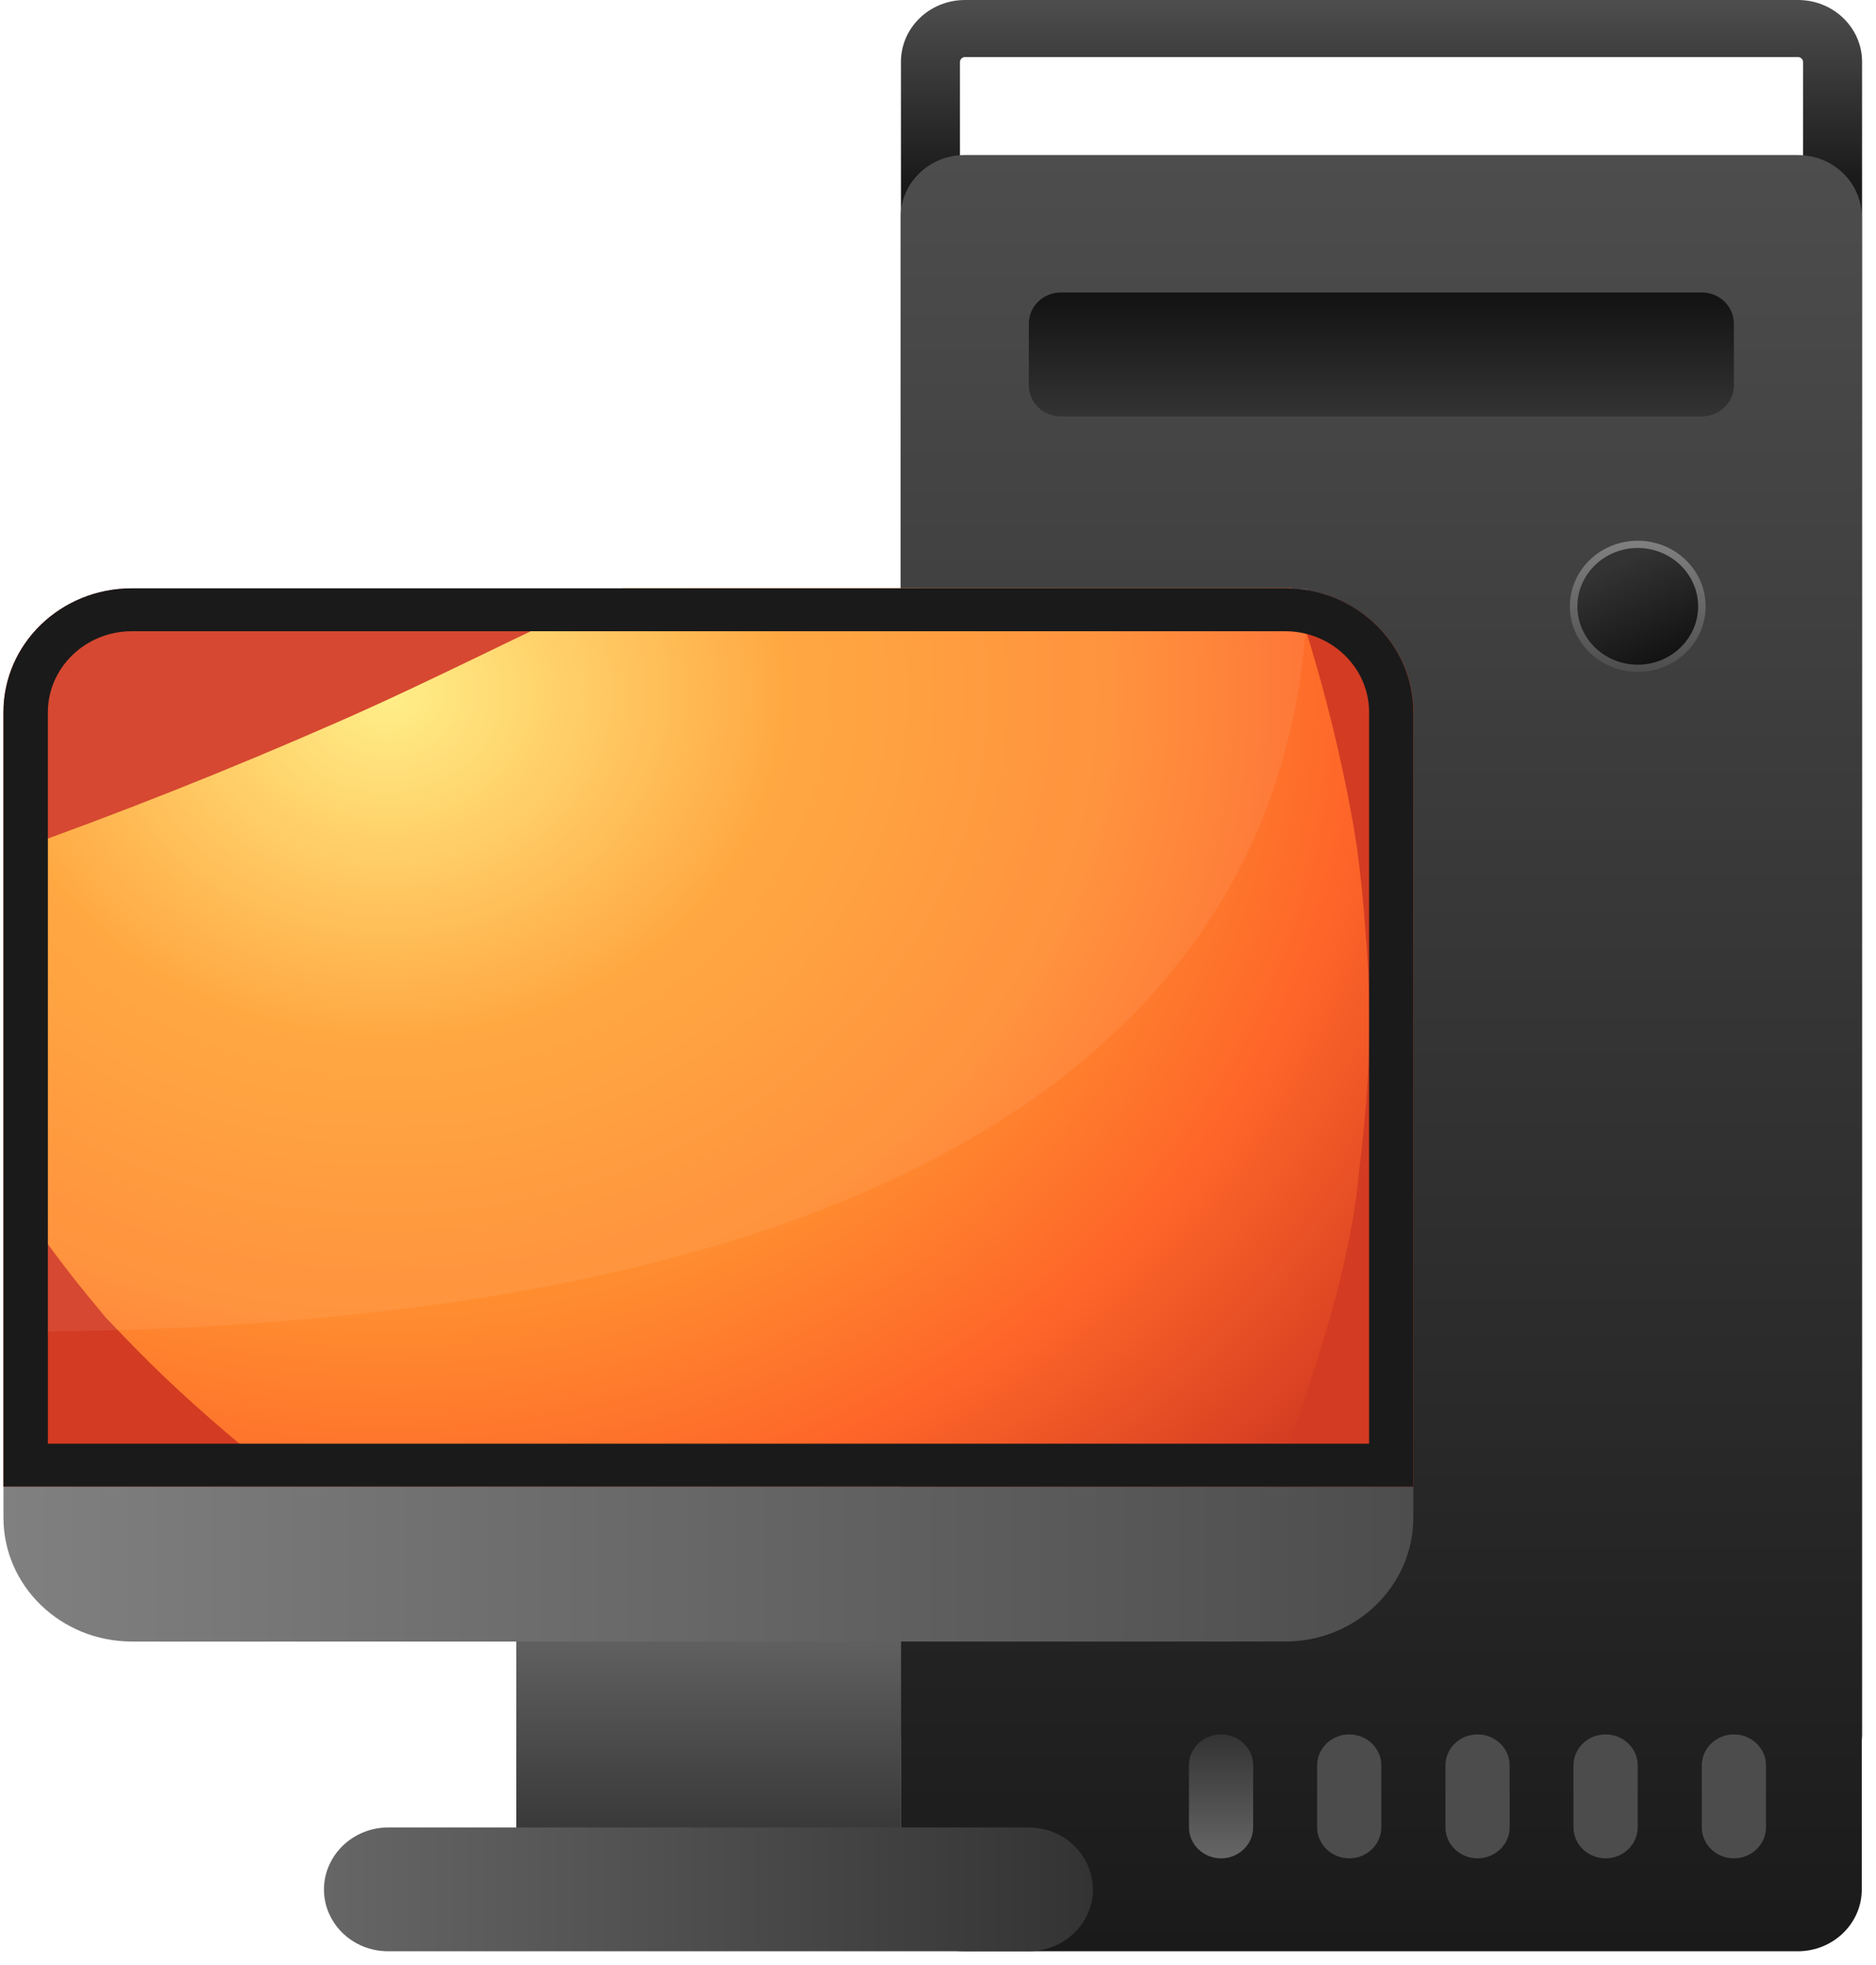
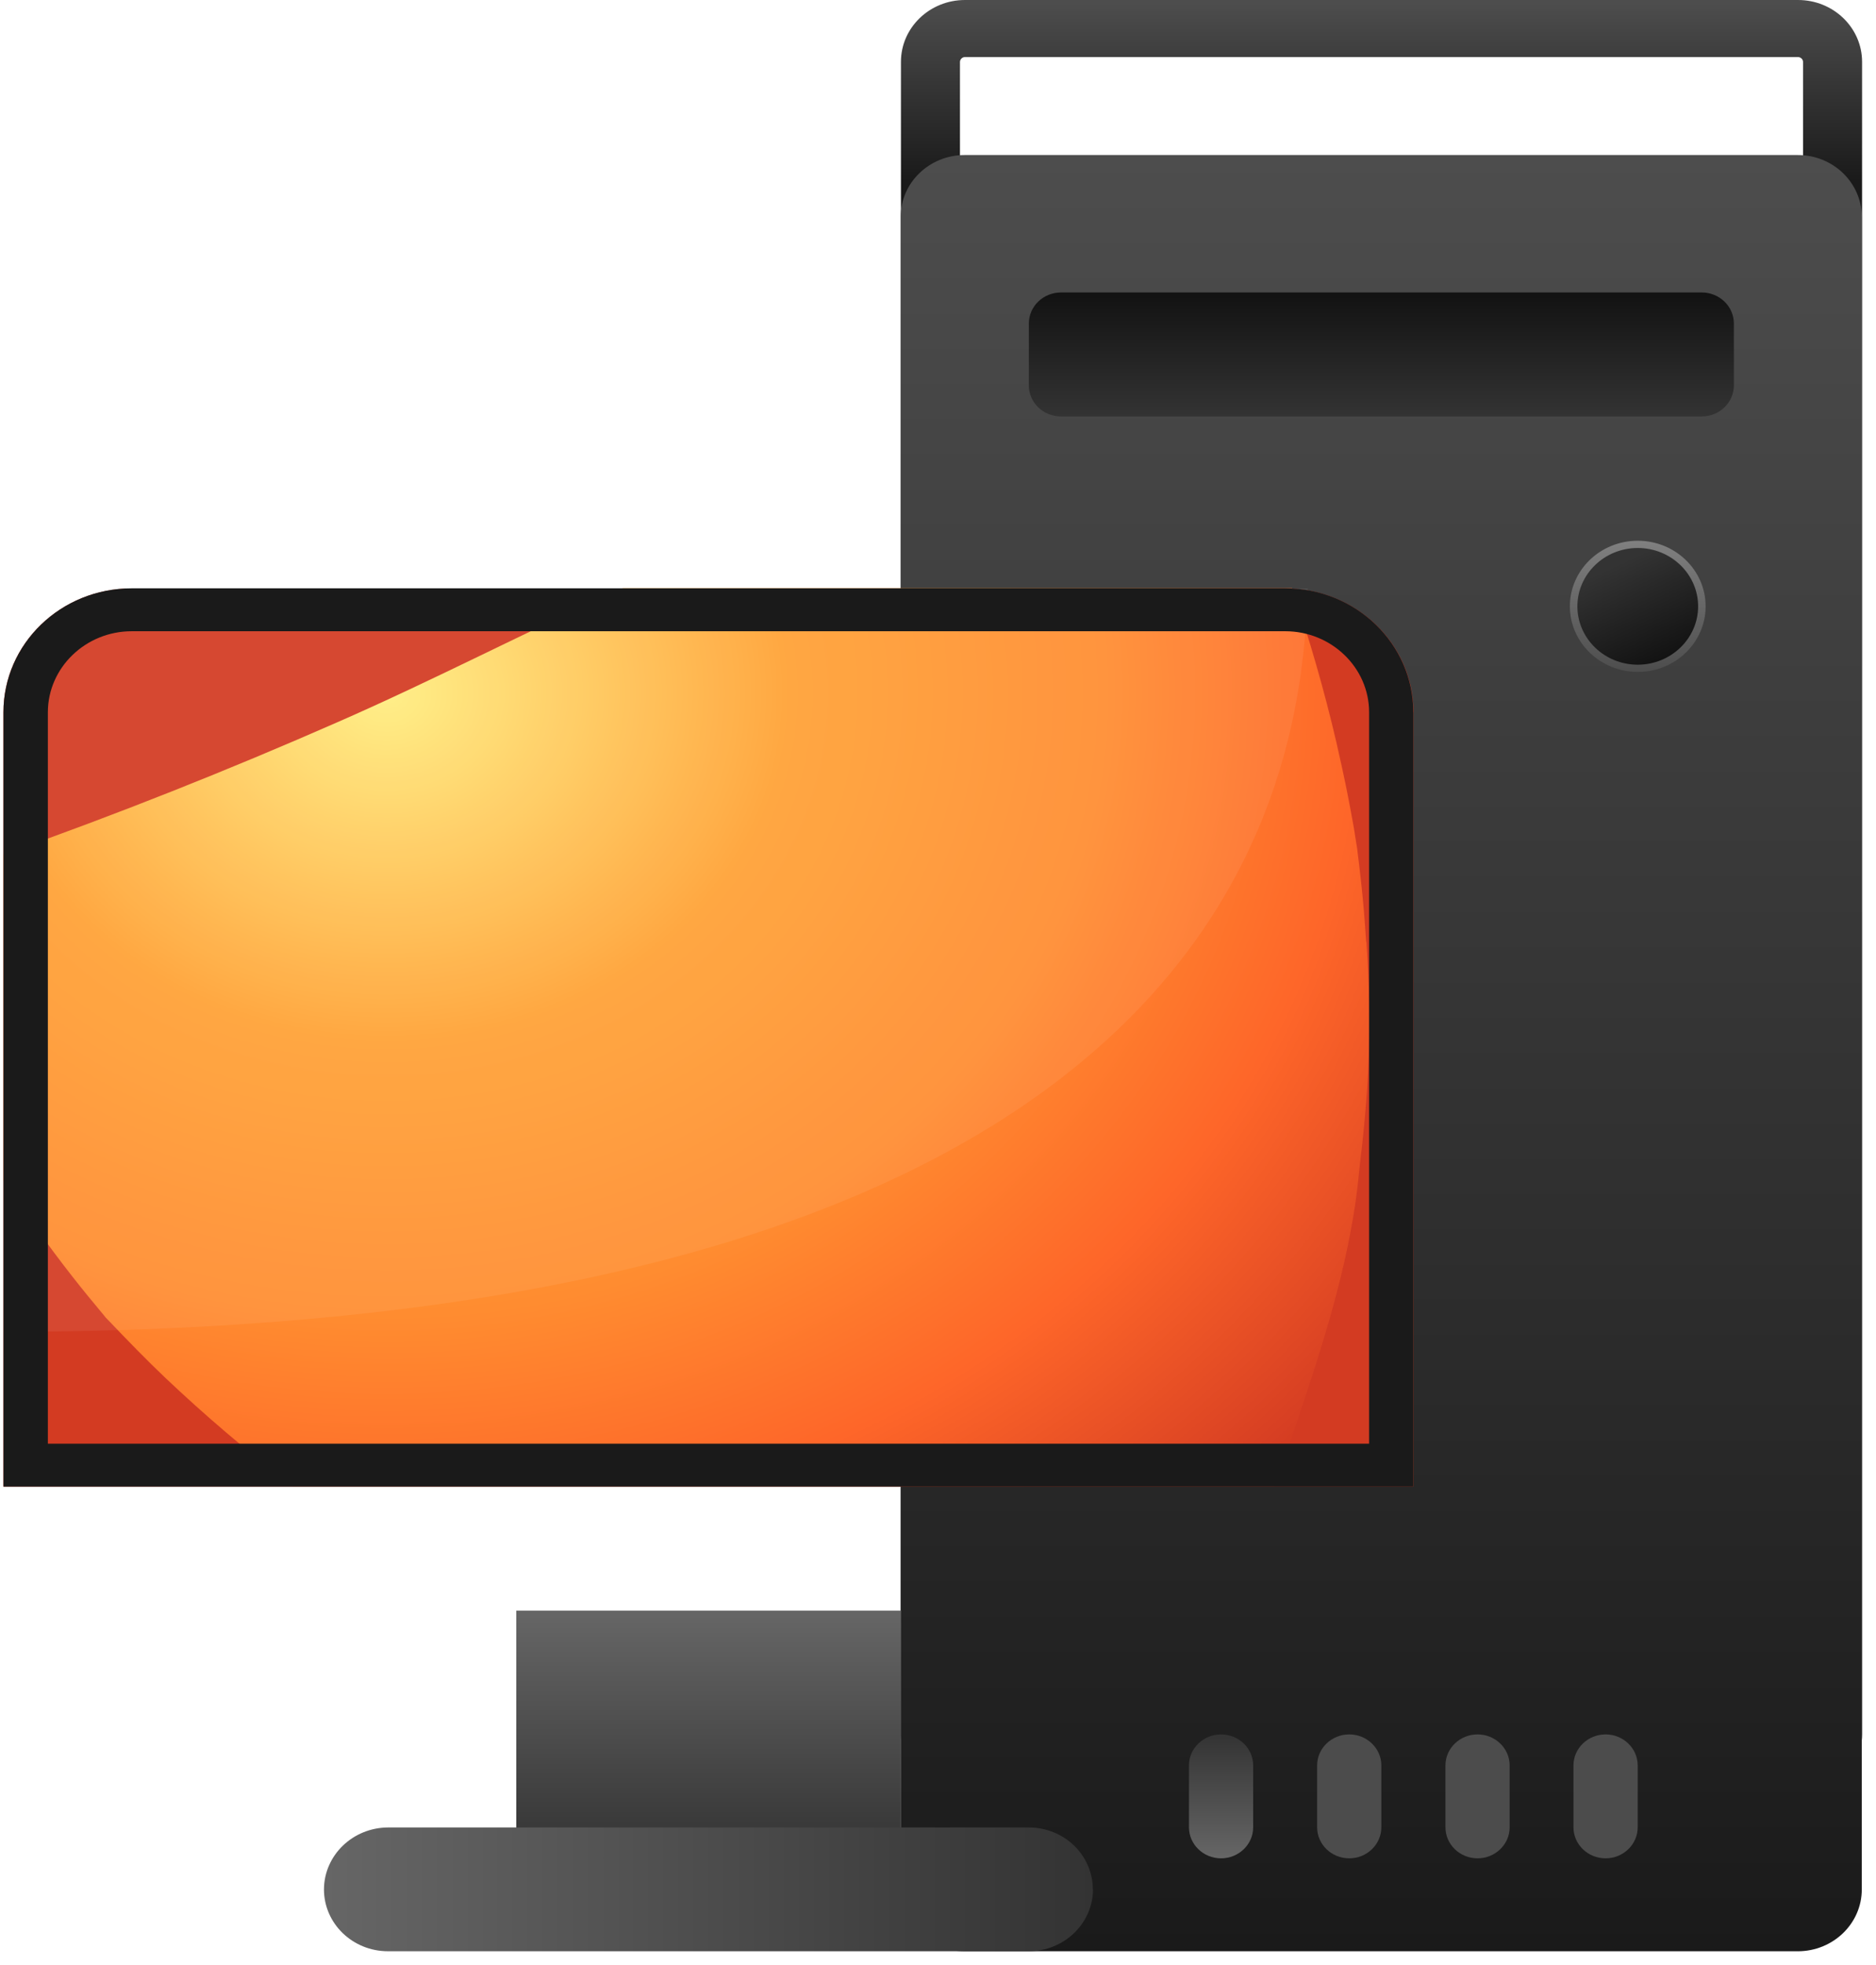
<svg xmlns="http://www.w3.org/2000/svg" width="106" height="111" viewBox="0 0 106 111" fill="none">
-   <path d="M101.585 3.223C101.747 3.223 101.878 3.349 101.878 3.496V97.963C101.878 98.12 101.747 98.246 101.595 98.246H54.524C54.372 98.246 54.241 98.12 54.241 97.973V3.506C54.241 3.349 54.372 3.223 54.524 3.223H101.595M101.595 0H54.524C52.525 0 50.906 1.564 50.906 3.496V97.973C50.906 99.905 52.525 101.469 54.524 101.469H101.595C103.594 101.469 105.213 99.905 105.213 97.973V3.496C105.213 1.564 103.594 0 101.595 0Z" fill="url(#paint0_linear_6767_108401)" />
+   <path d="M101.585 3.223C101.747 3.223 101.878 3.349 101.878 3.496V97.963H54.524C54.372 98.246 54.241 98.12 54.241 97.973V3.506C54.241 3.349 54.372 3.223 54.524 3.223H101.595M101.595 0H54.524C52.525 0 50.906 1.564 50.906 3.496V97.973C50.906 99.905 52.525 101.469 54.524 101.469H101.595C103.594 101.469 105.213 99.905 105.213 97.973V3.496C105.213 1.564 103.594 0 101.595 0Z" fill="url(#paint0_linear_6767_108401)" />
  <path d="M54.508 110.227H101.58C103.579 110.227 105.197 108.663 105.197 106.731V12.254C105.197 10.322 103.579 8.758 101.58 8.758H54.508C52.509 8.758 50.891 10.322 50.891 12.254V106.731C50.891 108.663 52.509 110.227 54.508 110.227Z" fill="url(#paint1_linear_6767_108401)" />
  <path d="M96.155 16.523H59.947C58.945 16.523 58.133 17.308 58.133 18.276V21.772C58.133 22.74 58.945 23.525 59.947 23.525H96.155C97.157 23.525 97.969 22.74 97.969 21.772V18.276C97.969 17.308 97.157 16.523 96.155 16.523Z" fill="url(#paint2_linear_6767_108401)" />
  <path d="M92.539 37.749C94.537 37.749 96.157 36.184 96.157 34.254C96.157 32.323 94.537 30.758 92.539 30.758C90.541 30.758 88.922 32.323 88.922 34.254C88.922 36.184 90.541 37.749 92.539 37.749Z" fill="url(#paint3_linear_6767_108401)" />
  <path d="M92.538 37.958C90.43 37.958 88.703 36.3 88.703 34.252C88.703 32.206 90.42 30.547 92.538 30.547C94.656 30.547 96.373 32.206 96.373 34.252C96.373 36.3 94.656 37.958 92.538 37.958ZM92.538 30.956C90.659 30.956 89.127 32.436 89.127 34.252C89.127 36.069 90.659 37.549 92.538 37.549C94.417 37.549 95.949 36.069 95.949 34.252C95.949 32.436 94.417 30.956 92.538 30.956Z" fill="url(#paint4_linear_6767_108401)" />
  <path d="M68.994 104.978C67.995 104.978 67.18 104.191 67.18 103.225V99.73C67.18 98.764 67.995 97.977 68.994 97.977C69.993 97.977 70.808 98.764 70.808 99.73V103.225C70.808 104.191 69.993 104.978 68.994 104.978Z" fill="url(#paint5_linear_6767_108401)" />
  <path d="M76.236 104.978C75.237 104.978 74.422 104.191 74.422 103.225V99.73C74.422 98.764 75.237 97.977 76.236 97.977C77.236 97.977 78.05 98.764 78.05 99.73V103.225C78.05 104.191 77.236 104.978 76.236 104.978Z" fill="url(#paint6_linear_6767_108401)" />
  <path d="M83.486 104.978C82.487 104.978 81.672 104.191 81.672 103.225V99.73C81.672 98.764 82.487 97.977 83.486 97.977C84.486 97.977 85.3 98.764 85.3 99.73V103.225C85.3 104.191 84.486 104.978 83.486 104.978Z" fill="url(#paint7_linear_6767_108401)" />
  <path d="M90.721 104.978C89.721 104.978 88.906 104.191 88.906 103.225V99.73C88.906 98.764 89.721 97.977 90.721 97.977C91.72 97.977 92.535 98.764 92.535 99.73V103.225C92.535 104.191 91.72 104.978 90.721 104.978Z" fill="url(#paint8_linear_6767_108401)" />
-   <path d="M97.971 104.978C96.971 104.978 96.156 104.191 96.156 103.225V99.73C96.156 98.764 96.971 97.977 97.971 97.977C98.97 97.977 99.785 98.764 99.785 99.73V103.225C99.785 104.191 98.97 104.978 97.971 104.978Z" fill="url(#paint9_linear_6767_108401)" />
  <path d="M29.172 90.984H50.899V104.978H29.172V90.984Z" fill="url(#paint10_linear_6767_108401)" />
-   <path d="M79.857 83.977V85.73C79.857 89.593 76.62 92.731 72.612 92.731H7.441C3.433 92.721 0.195 89.593 0.195 85.73V83.977H79.857Z" fill="url(#paint11_linear_6767_108401)" />
  <path d="M79.857 40.233V83.977H0.195V40.233C0.195 36.37 3.433 33.242 7.441 33.242H72.622C76.62 33.242 79.868 36.37 79.868 40.244L79.857 40.233Z" fill="#D33B22" />
  <path d="M77.193 53.203C77.117 52.059 77.03 50.915 76.9 49.771C76.834 49.183 76.769 48.605 76.693 48.017C76.693 47.976 76.671 47.829 76.639 47.661C76.584 47.335 76.508 46.852 76.498 46.768C76.389 46.17 76.28 45.561 76.161 44.963C75.965 43.955 75.737 42.937 75.509 41.929C74.825 39 73.988 36.092 73.01 33.227H35.194C29.774 35.662 24.526 38.412 19.073 40.795C12.903 43.504 6.613 46.002 0.203 48.27V66.693C1.431 68.551 2.723 70.367 4.103 72.13C4.679 72.865 5.266 73.579 5.863 74.293C5.906 74.345 5.939 74.387 5.972 74.429C6.026 74.482 6.08 74.545 6.156 74.618C7.199 75.71 8.253 76.802 9.361 77.852C11.566 79.941 13.891 81.924 16.346 83.803C16.412 83.856 16.488 83.909 16.553 83.961H72.022C72.315 83.142 72.608 82.313 72.891 81.484C74.499 76.728 76.226 71.626 76.747 66.651C76.769 66.409 76.813 65.979 76.856 65.611C76.943 64.908 77.019 64.215 77.084 63.512C77.193 62.357 77.28 61.192 77.323 60.037C77.421 57.749 77.367 55.471 77.204 53.193L77.193 53.203Z" fill="url(#paint12_radial_6767_108401)" />
  <path d="M61.759 106.73C61.748 108.662 60.129 110.215 58.141 110.226H21.922C19.923 110.226 18.305 108.662 18.305 106.73C18.316 104.799 19.934 103.245 21.922 103.234H58.13C60.129 103.234 61.748 104.799 61.748 106.73H61.759Z" fill="url(#paint13_linear_6767_108401)" />
  <path opacity="0.07" d="M73.893 33.242C73.557 43.897 69.972 75.232 0.195 75.232V40.244C0.195 36.37 3.78 33.242 8.202 33.242H73.893Z" fill="white" />
  <path d="M72.622 35.659C75.23 35.659 77.359 37.717 77.359 40.236V81.554H2.705V40.236C2.705 37.717 4.834 35.659 7.441 35.659H72.622ZM72.622 33.234H7.441C3.443 33.234 0.195 36.363 0.195 40.236V83.979H79.857V40.236C79.857 36.373 76.62 33.234 72.612 33.234H72.622Z" fill="#1A1A1A" />
  <defs>
    <linearGradient id="paint0_linear_6767_108401" x1="78.054" y1="0.157" x2="78.054" y2="10.214" gradientUnits="userSpaceOnUse">
      <stop stop-color="#4D4D4D" />
      <stop offset="1" stop-color="#1A1A1A" />
    </linearGradient>
    <linearGradient id="paint1_linear_6767_108401" x1="78.049" y1="8.747" x2="78.049" y2="110.227" gradientUnits="userSpaceOnUse">
      <stop stop-color="#4D4D4D" />
      <stop offset="1" stop-color="#1A1A1A" />
    </linearGradient>
    <linearGradient id="paint2_linear_6767_108401" x1="78.056" y1="23.515" x2="78.056" y2="16.523" gradientUnits="userSpaceOnUse">
      <stop stop-color="#333333" />
      <stop offset="1" stop-color="#121212" />
    </linearGradient>
    <linearGradient id="paint3_linear_6767_108401" x1="91.355" y1="31.902" x2="93.924" y2="37.377" gradientUnits="userSpaceOnUse">
      <stop stop-color="#333333" />
      <stop offset="1" stop-color="#121212" />
    </linearGradient>
    <linearGradient id="paint4_linear_6767_108401" x1="92.538" y1="30.557" x2="92.538" y2="37.958" gradientUnits="userSpaceOnUse">
      <stop stop-color="#808080" />
      <stop offset="1" stop-color="#4D4D4D" />
    </linearGradient>
    <linearGradient id="paint5_linear_6767_108401" x1="68.994" y1="104.978" x2="68.994" y2="97.977" gradientUnits="userSpaceOnUse">
      <stop stop-color="#666666" />
      <stop offset="1" stop-color="#333333" />
    </linearGradient>
    <linearGradient id="paint6_linear_6767_108401" x1="76.236" y1="0.003" x2="76.236" y2="0.003" gradientUnits="userSpaceOnUse">
      <stop stop-color="#666666" />
      <stop offset="1" stop-color="#333333" />
    </linearGradient>
    <linearGradient id="paint7_linear_6767_108401" x1="83.486" y1="0.003" x2="83.486" y2="0.003" gradientUnits="userSpaceOnUse">
      <stop stop-color="#666666" />
      <stop offset="1" stop-color="#333333" />
    </linearGradient>
    <linearGradient id="paint8_linear_6767_108401" x1="90.721" y1="0.003" x2="90.721" y2="0.003" gradientUnits="userSpaceOnUse">
      <stop stop-color="#666666" />
      <stop offset="1" stop-color="#333333" />
    </linearGradient>
    <linearGradient id="paint9_linear_6767_108401" x1="97.971" y1="0.003" x2="97.971" y2="0.003" gradientUnits="userSpaceOnUse">
      <stop stop-color="#666666" />
      <stop offset="1" stop-color="#333333" />
    </linearGradient>
    <linearGradient id="paint10_linear_6767_108401" x1="40.035" y1="90.984" x2="40.035" y2="104.978" gradientUnits="userSpaceOnUse">
      <stop stop-color="#666666" />
      <stop offset="1" stop-color="#333333" />
    </linearGradient>
    <linearGradient id="paint11_linear_6767_108401" x1="0.195" y1="88.354" x2="79.857" y2="88.354" gradientUnits="userSpaceOnUse">
      <stop stop-color="#808080" />
      <stop offset="1" stop-color="#4D4D4D" />
    </linearGradient>
    <radialGradient id="paint12_radial_6767_108401" cx="0" cy="0" r="1" gradientUnits="userSpaceOnUse" gradientTransform="translate(21.813 39.021) scale(71.362 62.124)">
      <stop stop-color="#FFEE80" />
      <stop offset="0.32" stop-color="#FFA134" />
      <stop offset="0.57" stop-color="#FF8C30" />
      <stop offset="0.77" stop-color="#FE6629" />
      <stop offset="1" stop-color="#D33B22" />
    </radialGradient>
    <linearGradient id="paint13_linear_6767_108401" x1="18.305" y1="106.73" x2="61.759" y2="106.73" gradientUnits="userSpaceOnUse">
      <stop stop-color="#666666" />
      <stop offset="1" stop-color="#333333" />
    </linearGradient>
  </defs>
</svg>